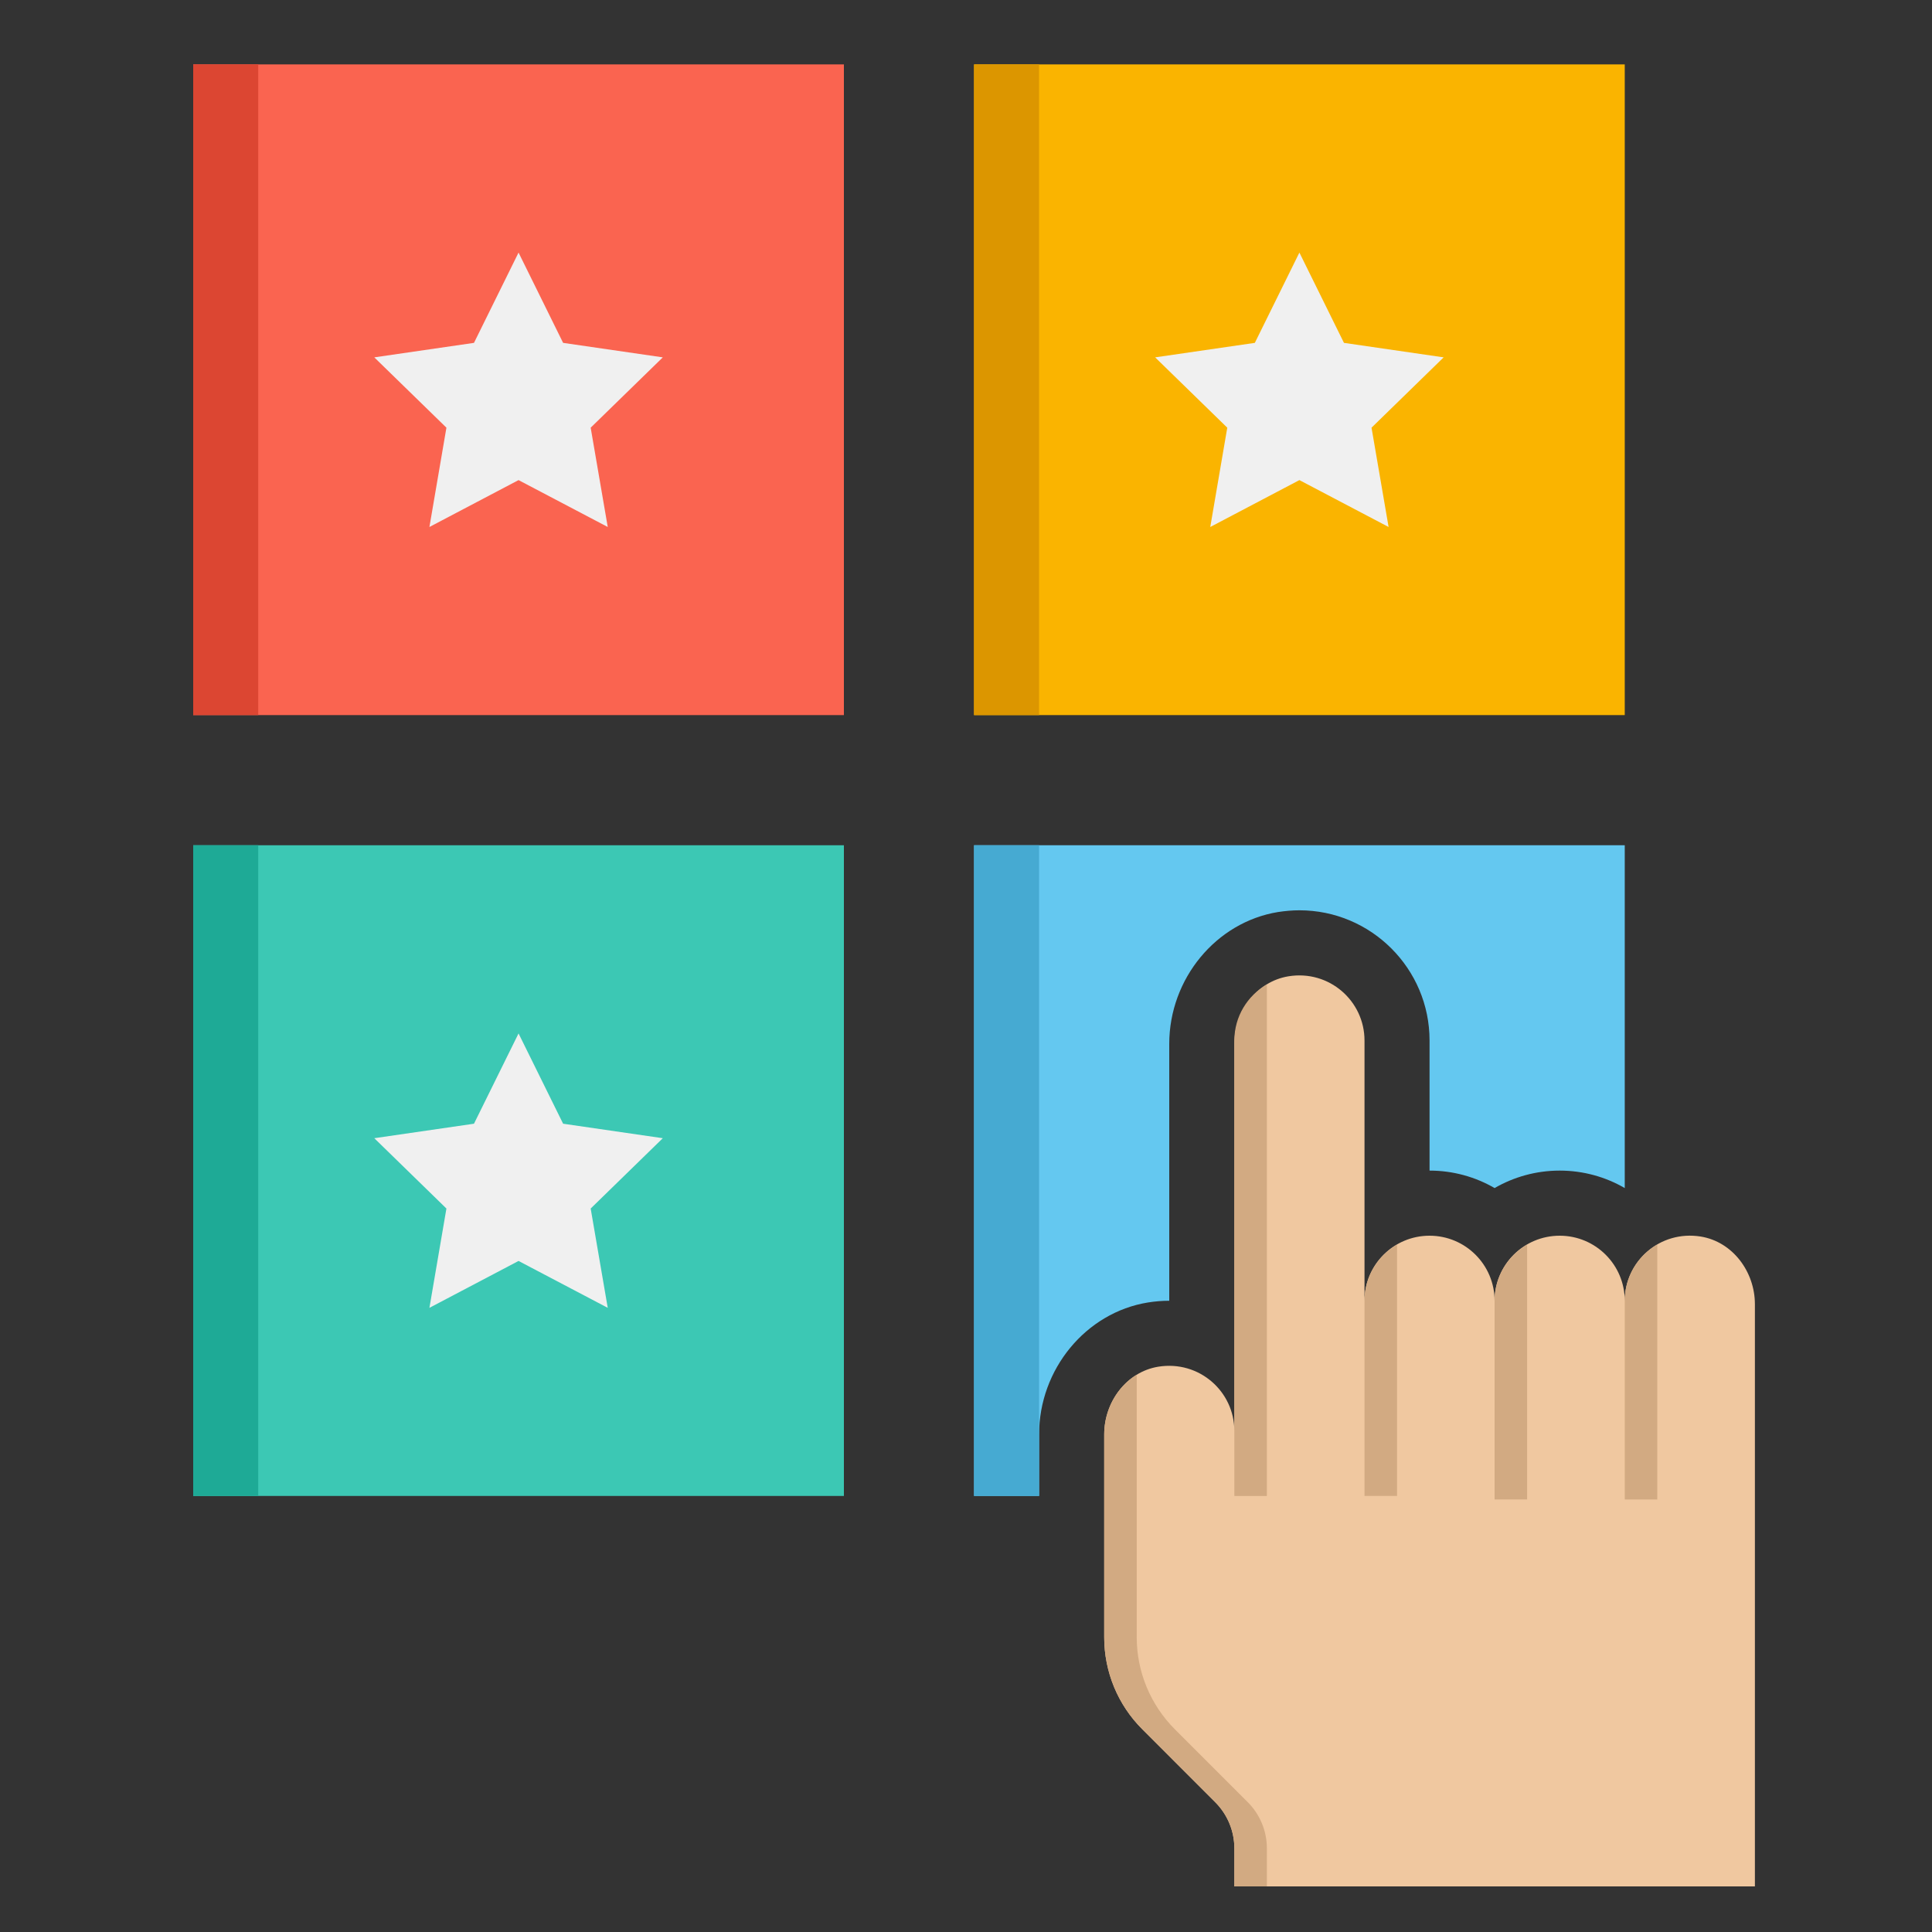
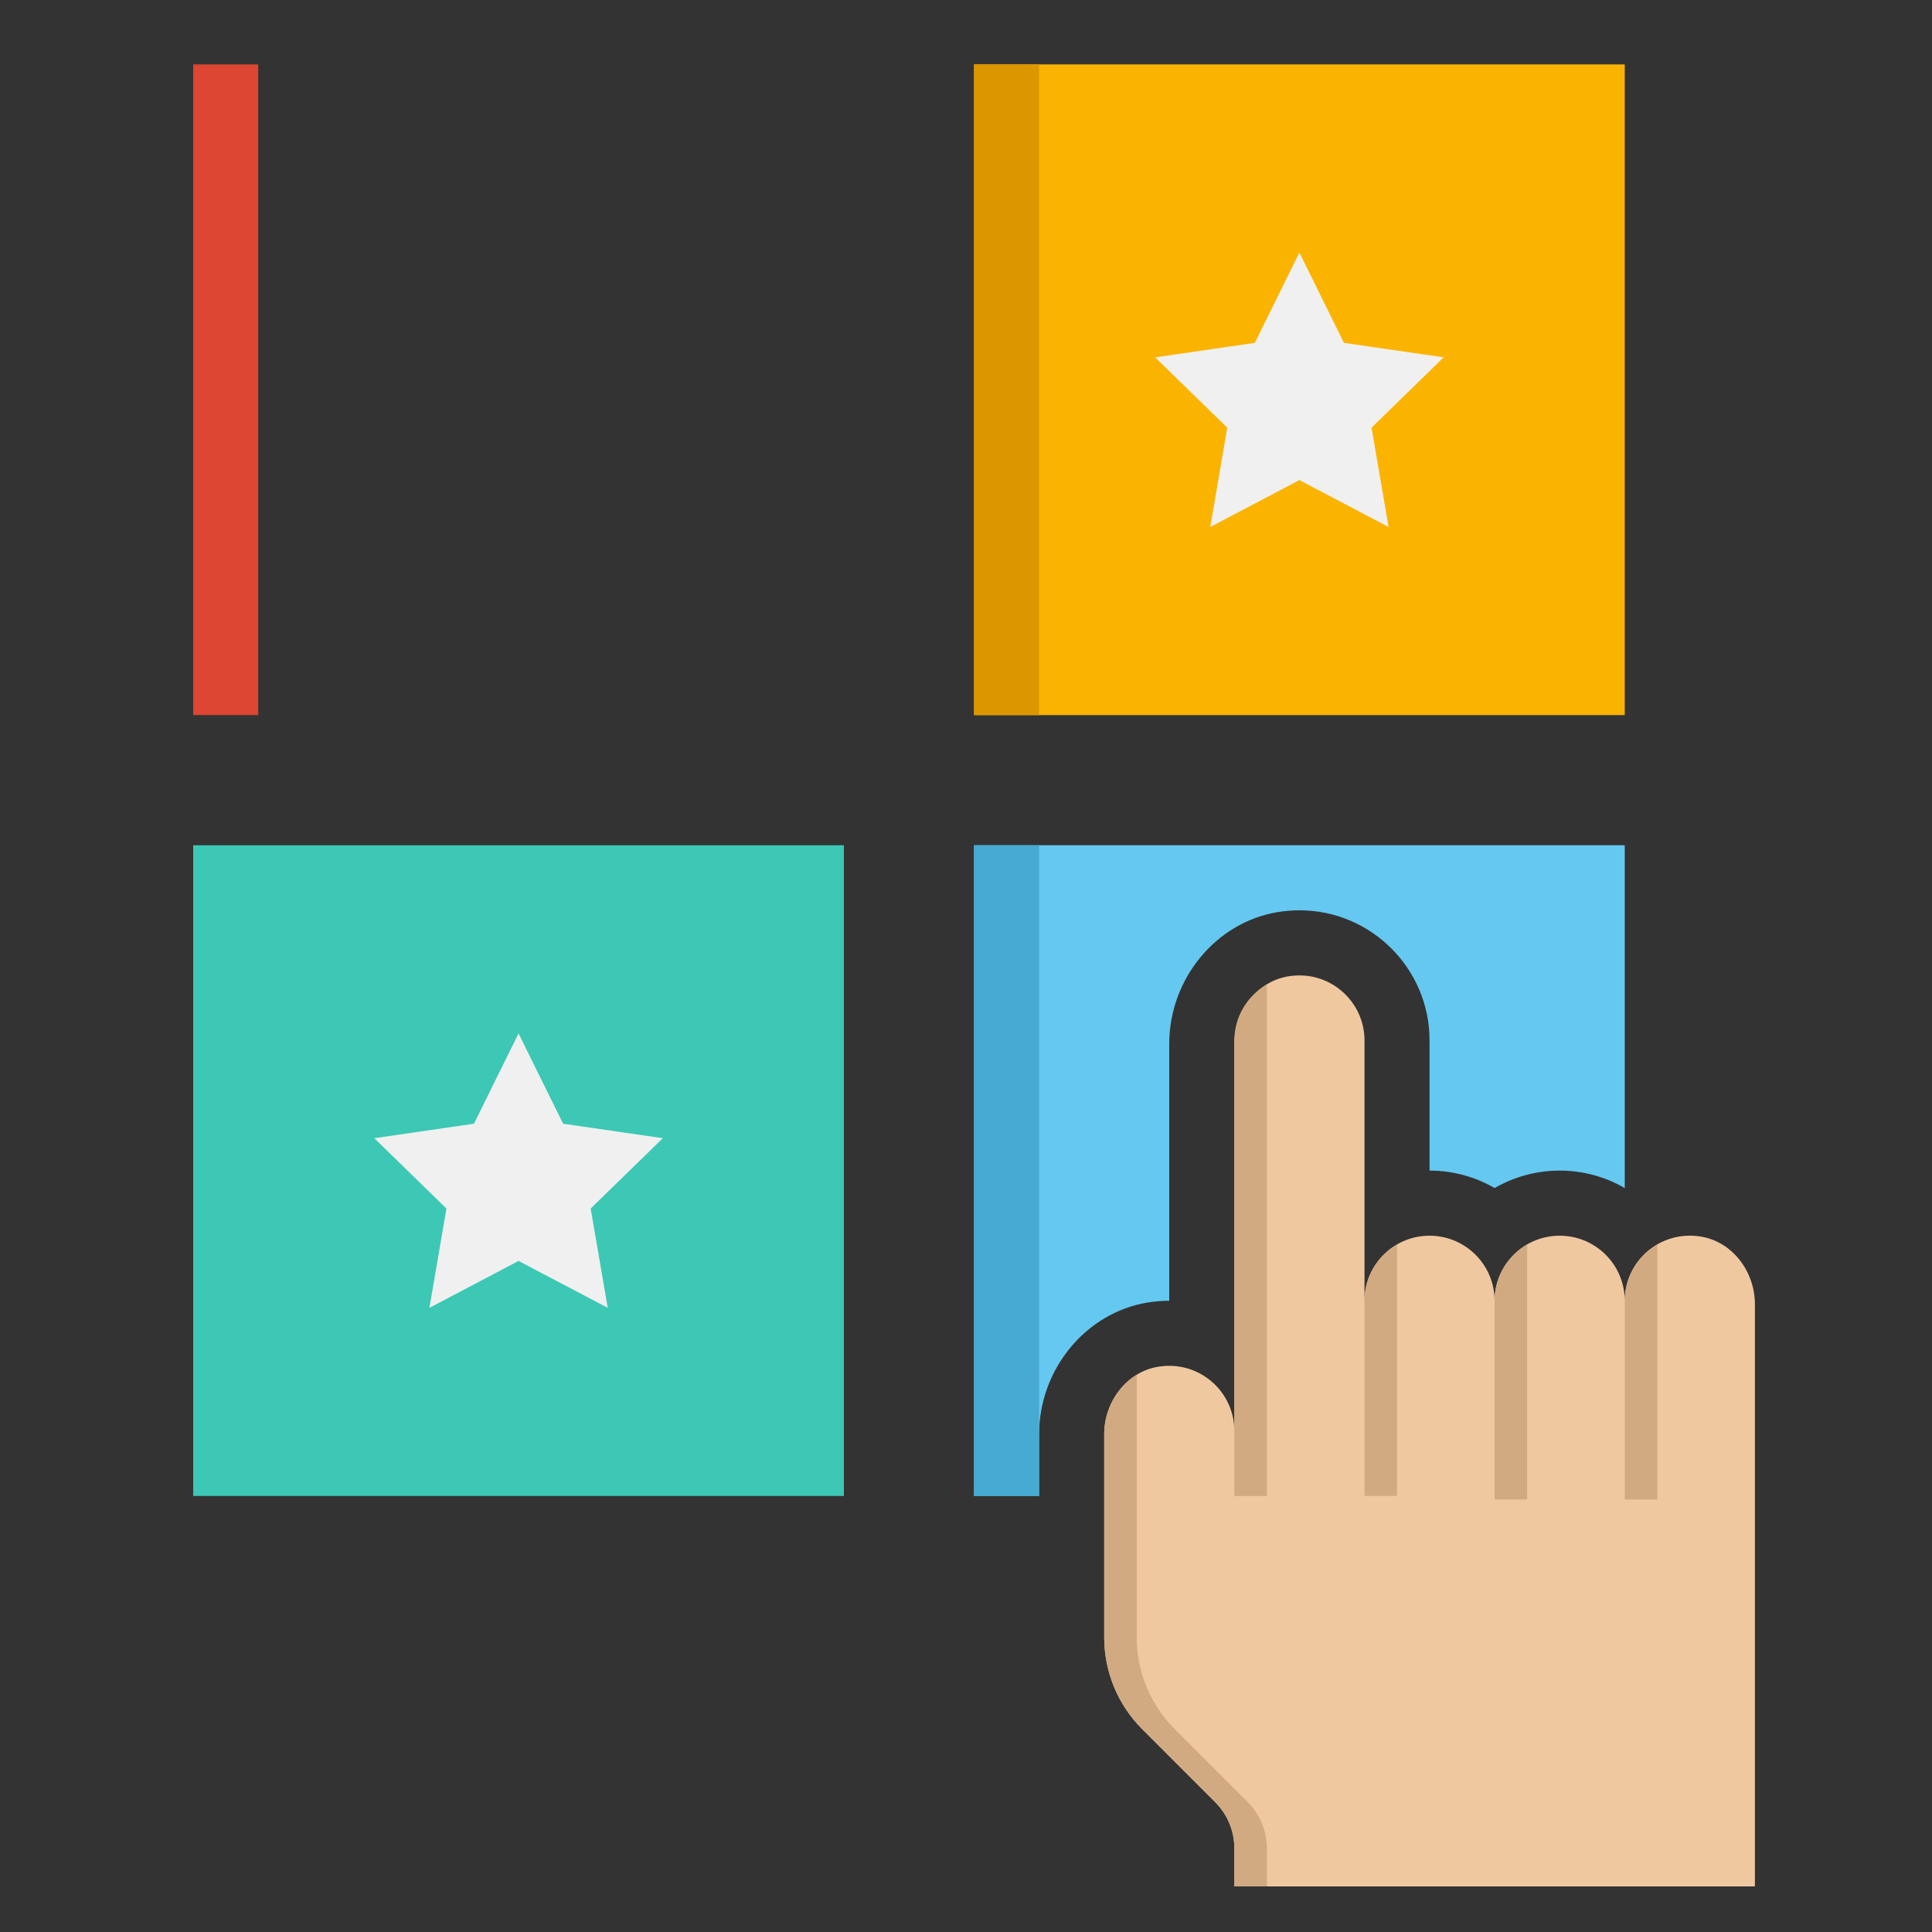
<svg xmlns="http://www.w3.org/2000/svg" width="30" height="30" viewBox="0 0 30 30" fill="none">
  <rect x="0" y="0" width="30" height="30" fill="#333333" stroke="none" />
  <g id="choice 1">
    <g id="Icons">
      <g id="Group">
        <g id="Group_2">
          <path id="Vector" d="M16.135 22.273C16.135 21.262 16.861 20.381 17.824 20.225C17.936 20.207 18.047 20.198 18.156 20.198V16.21C18.156 15.199 18.882 14.319 19.845 14.162C19.957 14.145 20.068 14.135 20.177 14.135C21.292 14.135 22.198 15.042 22.198 16.156V18.177C22.566 18.177 22.911 18.276 23.208 18.448C23.506 18.276 23.851 18.177 24.219 18.177C24.587 18.177 24.932 18.276 25.229 18.448V13.125H15.125V23.229H16.135V22.273Z" fill="#64C8F0" />
        </g>
        <g id="Group_3">
          <path id="Vector_2" d="M3 13.125H13.104V23.229H3V13.125Z" fill="#3CC8B4" />
        </g>
        <g id="Group_4">
-           <path id="Vector_3" d="M3 13.125H4.01V23.229H3V13.125Z" fill="#1EAA96" />
-         </g>
+           </g>
        <g id="Group_5">
          <path id="Vector_4" d="M15.125 13.125H16.135V23.229H15.125V13.125Z" fill="#46AAD2" />
        </g>
        <g id="Group_6">
          <path id="Vector_5" d="M27.25 29.292V20.252C27.25 19.749 26.906 19.282 26.409 19.201C25.776 19.099 25.229 19.584 25.229 20.198C25.229 19.64 24.777 19.188 24.219 19.188C23.66 19.188 23.208 19.64 23.208 20.198C23.208 19.64 22.756 19.188 22.198 19.188C21.64 19.188 21.188 19.64 21.188 20.198V16.157C21.188 15.543 20.64 15.057 20.007 15.16C19.511 15.241 19.167 15.707 19.167 16.211V22.219C19.167 21.605 18.619 21.12 17.986 21.222C17.49 21.303 17.146 21.77 17.146 22.273V25.424C17.146 25.96 17.358 26.474 17.738 26.852L18.871 27.986C19.06 28.175 19.167 28.432 19.167 28.7V29.292H27.25Z" fill="#F0C8A0" />
        </g>
        <g id="Group_7">
          <g id="Group_8">
            <path id="Vector_6" d="M19.376 27.985L18.243 26.852C17.864 26.473 17.651 25.959 17.651 25.423V21.347C17.342 21.535 17.146 21.893 17.146 22.273V25.423C17.146 25.959 17.358 26.473 17.738 26.852L18.871 27.985C19.06 28.175 19.167 28.432 19.167 28.7V29.292H19.672V28.7C19.672 28.432 19.565 28.175 19.376 27.985Z" fill="#D2AA82" />
          </g>
        </g>
        <g id="Group_9">
          <g id="Group_10">
            <path id="Vector_7" d="M25.734 19.326V23.284H25.229V20.198C25.229 19.825 25.433 19.501 25.734 19.326Z" fill="#D2AA82" />
          </g>
        </g>
        <g id="Group_11">
          <g id="Group_12">
            <path id="Vector_8" d="M23.208 23.283V20.198C23.208 19.825 23.413 19.503 23.713 19.328V23.283H23.208Z" fill="#D2AA82" />
          </g>
        </g>
        <g id="Group_13">
          <g id="Group_14">
            <path id="Vector_9" d="M21.188 20.198V23.229H21.693V19.328C21.392 19.503 21.188 19.825 21.188 20.198Z" fill="#D2AA82" />
          </g>
        </g>
        <g id="Group_15">
          <g id="Group_16">
            <path id="Vector_10" d="M19.167 23.23H19.672V15.286C19.371 15.461 19.167 15.783 19.167 16.157V23.23Z" fill="#D2AA82" />
          </g>
        </g>
        <g id="Group_17">
-           <path id="Vector_11" d="M3 1H13.104V11.104H3V1Z" fill="#FA6450" />
-         </g>
+           </g>
        <g id="Group_18">
          <path id="Vector_12" d="M3 1H4.01V11.104H3V1Z" fill="#DC4632" />
        </g>
        <g id="Group_19">
          <path id="Vector_13" d="M15.125 1H25.229V11.104H15.125V1Z" fill="#FAB400" />
        </g>
        <g id="Group_20">
          <path id="Vector_14" d="M15.125 1H16.135V11.104H15.125V1Z" fill="#DC9600" />
        </g>
        <g id="Group_21">
-           <path id="Vector_15" d="M5.812 5.549L7.36 5.324L8.052 3.922L8.744 5.324L10.292 5.549L9.172 6.641L9.437 8.183L8.052 7.455L6.668 8.183L6.932 6.641L5.812 5.549Z" fill="#F0F0F0" />
-         </g>
+           </g>
        <g id="Group_22">
          <path id="Vector_16" d="M17.937 5.549L19.485 5.324L20.177 3.922L20.869 5.324L22.417 5.549L21.297 6.641L21.562 8.183L20.177 7.455L18.793 8.183L19.057 6.641L17.937 5.549Z" fill="#F0F0F0" />
        </g>
        <g id="Group_23">
          <path id="Vector_17" d="M5.812 17.674L7.36 17.449L8.052 16.047L8.744 17.449L10.292 17.674L9.172 18.766L9.437 20.308L8.052 19.58L6.668 20.308L6.932 18.766L5.812 17.674Z" fill="#F0F0F0" />
        </g>
      </g>
    </g>
  </g>
</svg>